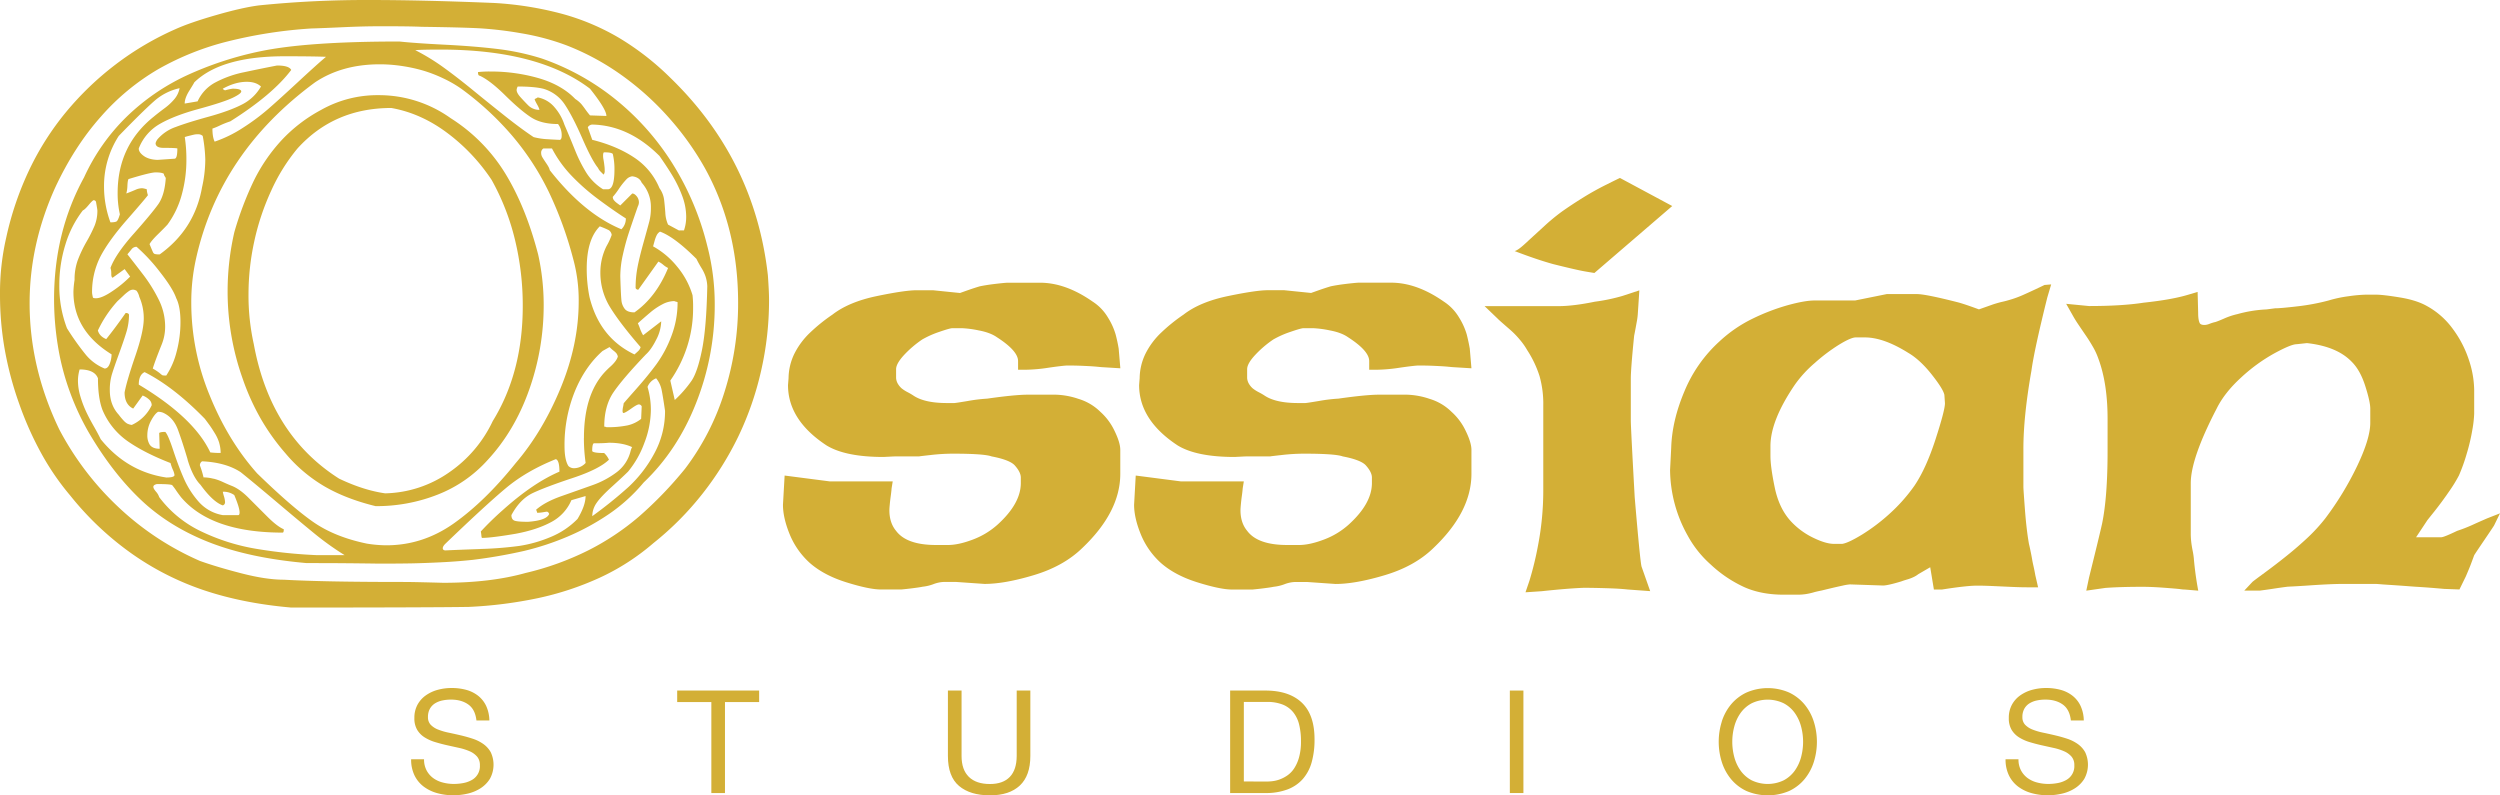
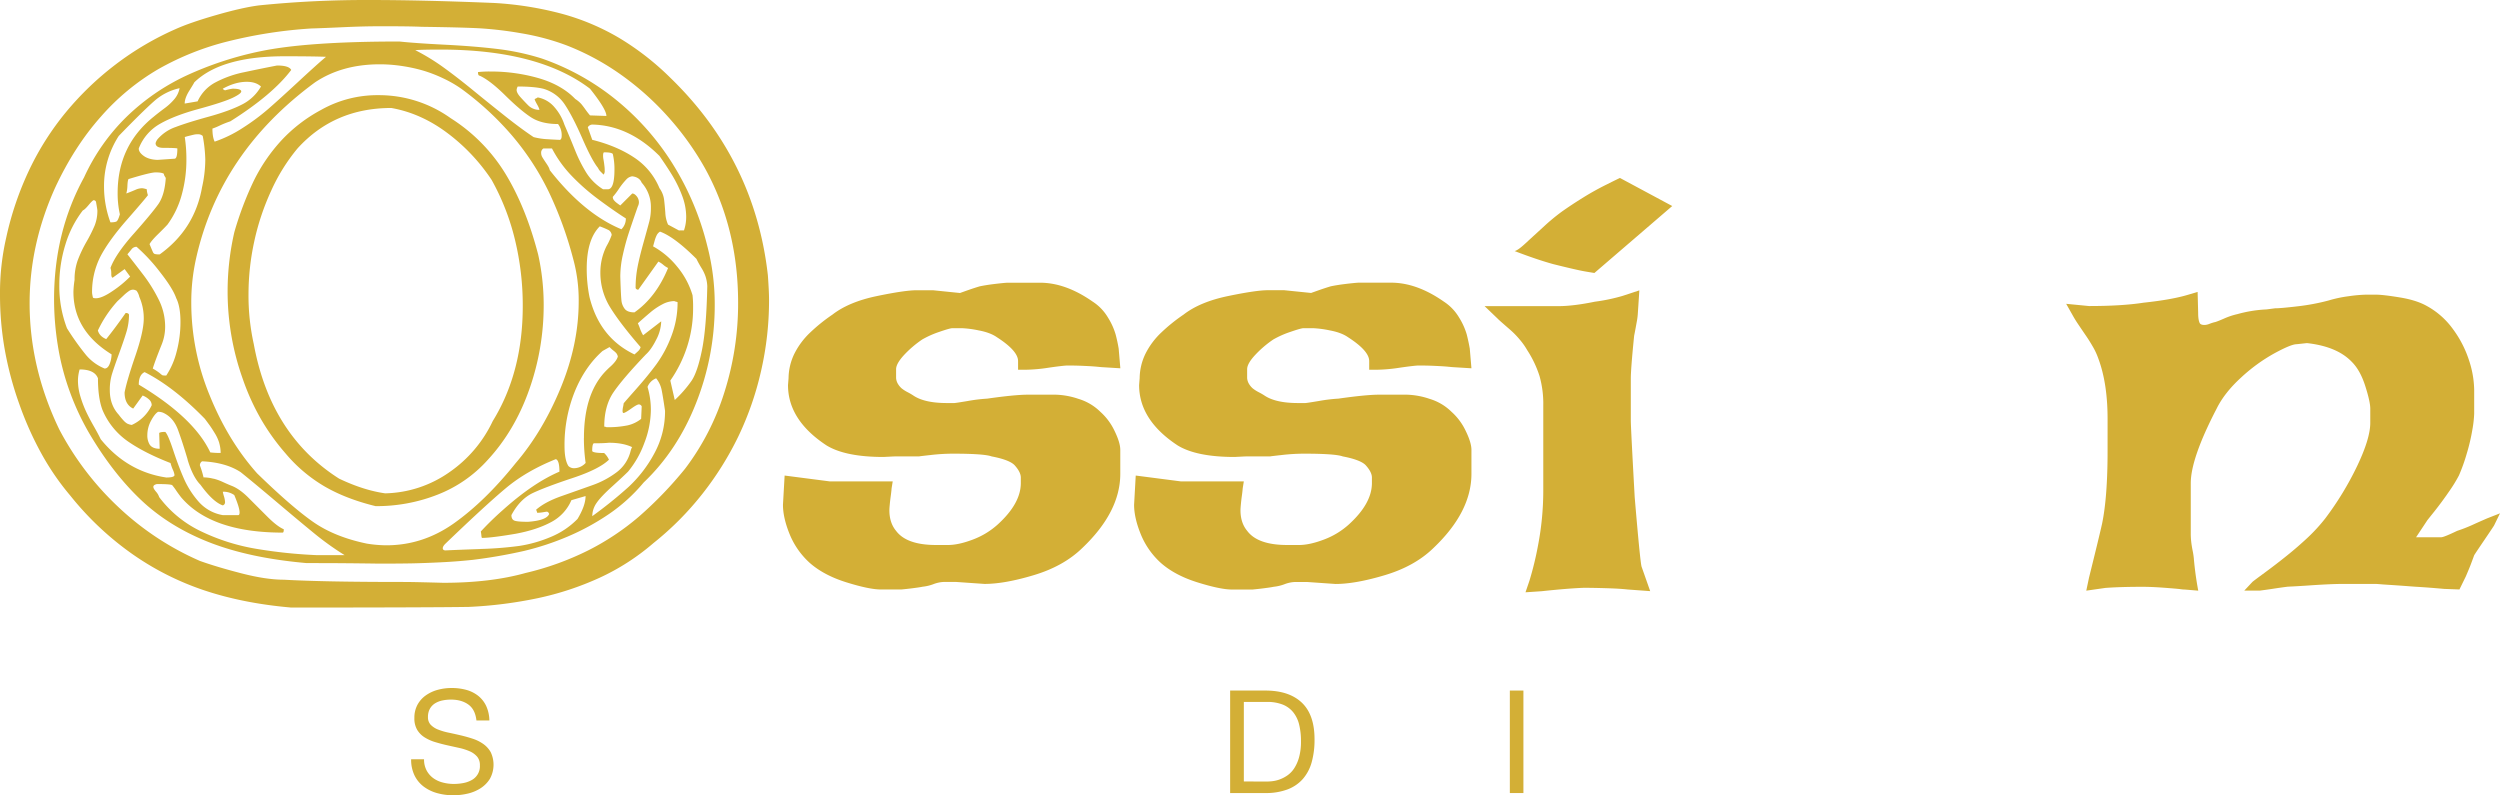
<svg xmlns="http://www.w3.org/2000/svg" id="Layer_1" data-name="Layer 1" width="1817.64" height="578.27" viewBox="0 0 1817.64 578.27">
  <defs>
    <style>
      .cls-1 {
        isolation: isolate;
      }

      .cls-2 {
        fill: #d3af36;
      }
    </style>
  </defs>
  <g id="Ossian" class="cls-1">
    <g class="cls-1">
      <path class="cls-2" d="M170,488.46a203.54,203.54,0,0,1-52.78-26.64,219.7,219.7,0,0,1-44.82-42.27,186.94,186.94,0,0,1-20.75-30.08A239.27,239.27,0,0,1,35.24,352.8,244.3,244.3,0,0,1,24.7,313.23a228.48,228.48,0,0,1-3.44-39.47,180.81,180.81,0,0,1,4.52-41.84,227.93,227.93,0,0,1,16.77-49.28,202.22,202.22,0,0,1,26.87-42.17,218.47,218.47,0,0,1,36-34.5A214.69,214.69,0,0,1,149,80.3q10.53-4.74,29.66-10.24t31.17-7a772.93,772.93,0,0,1,81.91-3.88q36.12,0,88.78,2.15a243.5,243.5,0,0,1,49.77,8A169.12,169.12,0,0,1,471.84,87a197.45,197.45,0,0,1,36.76,28.68q61.49,59.54,70.95,143.64.86,12.07.85,18.12a229.58,229.58,0,0,1-5.8,51.43,224.09,224.09,0,0,1-16.45,47.45A227.55,227.55,0,0,1,532,418.15a219.14,219.14,0,0,1-35.69,35.91,166.27,166.27,0,0,1-39.23,25.23,215.94,215.94,0,0,1-44.82,14.78A311.92,311.92,0,0,1,362,500.43q-14,.21-43.2.32t-47.19.11h-39Q198.19,497.85,170,488.46Zm144-6.17q5,0,13.63.2t15.86.41q34.54,0,60-7.17a208.05,208.05,0,0,0,45.36-16.36,184.42,184.42,0,0,0,37-24.64A281.58,281.58,0,0,0,519.32,400a180.91,180.91,0,0,0,28.59-55.54,213,213,0,0,0,10-65.24q0-53.92-24-97.55a207.46,207.46,0,0,0-26.57-37.17,204.85,204.85,0,0,0-34.44-30.9,182.46,182.46,0,0,0-39.6-21.41,177.69,177.69,0,0,0-32.83-8.79,273.39,273.39,0,0,0-30.1-3.63q-12.82-.7-42.52-1.11-8.7-.41-28.89-.41-13.34,0-28.59.71t-22.73.91a336.19,336.19,0,0,0-60.71,9.39,200.85,200.85,0,0,0-50.6,20.19,168.38,168.38,0,0,0-41.82,34.64q-19.2,21.61-33.14,51.5-18.58,41.19-18.58,84,0,47.06,21.61,91.89a214.21,214.21,0,0,0,43.35,56.75A206.36,206.36,0,0,0,166.62,467q12.57,4.49,30.39,9.07t30.59,4.58Q257.09,482.3,314.07,482.29ZM173.56,453.53q-29.19-11.41-49.7-30.79T86.18,374.28a184.62,184.62,0,0,1-14-29.87,180.93,180.93,0,0,1-8.79-33.52,212.58,212.58,0,0,1-2.82-34.12q0-48.85,21.81-88.63a146.9,146.9,0,0,1,31-44.14,159,159,0,0,1,43.43-29.9,247.88,247.88,0,0,1,53.84-17.68q33.94-7.07,101-7.07,11.31,1.22,33.14,2.33t38.38,3.13a176.63,176.63,0,0,1,31.92,6.87,178.07,178.07,0,0,1,54,30,188.44,188.44,0,0,1,41.32,46.77,204.47,204.47,0,0,1,25.05,59.39,167.76,167.76,0,0,1,5.45,43,192.9,192.9,0,0,1-13.53,71.32Q513.87,386.54,489.22,410a122.93,122.93,0,0,1-25.35,23,173.76,173.76,0,0,1-30,16.33,198.5,198.5,0,0,1-31.52,10.38A374.24,374.24,0,0,1,365,466.21q-11.12,1.19-22.83,1.77t-20.81.78q-9.09.19-24.24.2-13.34-.19-24.55-.29t-28.38-.1Q202.76,464.94,173.56,453.53ZM74.65,271.38a65.14,65.14,0,0,1,.83-8.69,41,41,0,0,1,2.32-14.34,93.24,93.24,0,0,1,6.26-13.24,106.67,106.67,0,0,0,6-11.92,28.79,28.79,0,0,0,2-11q0-.6-1-6.26a1.83,1.83,0,0,0-1.63-1.21c-.54,0-1.76,1.15-3.66,3.43s-3.33,3.64-4.28,4a77.16,77.16,0,0,0-12.72,24.95,98.82,98.82,0,0,0-4.38,29.2,85.36,85.36,0,0,0,5.56,31.51,191.74,191.74,0,0,0,13.89,19.5,34.71,34.71,0,0,0,13.48,9.8c1.62,0,2.86-1.18,3.74-3.54a19.29,19.29,0,0,0,1.32-6.77Q74.65,299.67,74.65,271.38Zm73.48,133.13a13.45,13.45,0,0,0-1.24-3.94,29.72,29.72,0,0,1-1.64-4.74q-18.75-7.27-31-15.76a52.54,52.54,0,0,1-18.54-23q-3.23-8.69-3.22-22.83-2.43-6.46-13.34-6.47a29.4,29.4,0,0,0-1.21,8.08,39.49,39.49,0,0,0,1.61,11,79.43,79.43,0,0,0,3.83,10.51q2.22,4.95,5.84,11.31t5.24,9.8q19.13,23.64,47.74,27.88Q148.13,406.33,148.13,404.51ZM103.25,270.67a81.49,81.49,0,0,0,12.63-10.4l-4-5.46-8.69,6.26c-.27,0-.5-.2-.7-.6a4.4,4.4,0,0,1-.31-1.92,22.67,22.67,0,0,0-.1-2.32,10.44,10.44,0,0,0-.5-2.23q3.61-9.88,16.78-24.74t17.9-21.52q4.72-6.66,5.53-19.19c-1.22-1.89-1.62-2.83-1.21-2.83q-1.22-1.22-6.22-1.21-3.81,0-19.65,4.85-.61.81-.81,4.74a23.59,23.59,0,0,1-.81,5.76c2.82-1.08,5.08-2,6.75-2.73a12,12,0,0,1,4.75-1.11,12.74,12.74,0,0,1,3.42.81c0,.27,0,.74.1,1.41a14.37,14.37,0,0,0,.7,2.83q-2.22,3-15.34,18T94.26,245.72a56.78,56.78,0,0,0-6.06,26.47,27,27,0,0,0,.61,3.23q.19.6,2.22.6Q95.47,276,103.25,270.67Zm28.31,83.13a5.55,5.55,0,0,0-2-4.24,14.78,14.78,0,0,0-4.59-2.83l-6.87,9.5q-6.25-3-6.26-11.72,1.62-8.49,7.78-26.46t6.16-27.28A38.44,38.44,0,0,0,122.55,275a11.58,11.58,0,0,0-2-4.44,6.22,6.22,0,0,0-2.43-.81,5.67,5.67,0,0,0-3.23,1.11A32.53,32.53,0,0,0,111,274.1c-1.48,1.42-2.9,2.73-4.24,3.95a86.11,86.11,0,0,0-14.34,21.41q1.2,4.25,6.06,6.26,6.66-8.28,14.14-19c1.34,0,2.15.41,2.42,1.21a43,43,0,0,1-1.71,12.12q-1.73,5.87-5.56,16.37t-5.25,15.25a39.3,39.3,0,0,0-1.42,11.22q0,10.71,6.47,17.77a46.59,46.59,0,0,0,3.43,4.14,12.32,12.32,0,0,0,2.73,2.33,11.72,11.72,0,0,0,3.33,1A29.45,29.45,0,0,0,131.56,353.8ZM106.79,199.46q0-34.54,26.37-55.56,2.64-2.22,7.51-5.86a41.5,41.5,0,0,0,7.61-7.07,17.45,17.45,0,0,0,3.55-7.68,41,41,0,0,0-18.59,9.5Q125,140.07,107.6,158a67,67,0,0,0-10.71,36.77,75.36,75.36,0,0,0,4.65,26.06c2.42,0,4-.27,4.64-.81s1.42-2.22,2.23-5.05A69.65,69.65,0,0,1,106.79,199.46Zm43,115a84.61,84.61,0,0,0,2.68-21.11q0-11.31-3.09-17.38-2.42-7.06-11.7-18.88a127.66,127.66,0,0,0-17.13-18.49,4.59,4.59,0,0,0-3.74,1.92q-1.52,1.92-2.93,3.53,5.42,6.89,11.63,15a110,110,0,0,1,11,17.68,43.86,43.86,0,0,1,4.82,19.9,34.25,34.25,0,0,1-2.4,12.73q-5.19,12.93-6.58,17.78a38.34,38.34,0,0,1,5.3,3.53,7.89,7.89,0,0,0,1.9,1.42,17.06,17.06,0,0,0,2.6.1A56.07,56.07,0,0,0,149.77,314.51Zm-1.64-139.9q2.06,0,2.05-7.48-1.62-.4-9.94-.4c-3.92,0-5.88-1.14-5.88-3.44a8.34,8.34,0,0,1,1.41-2.82,30.68,30.68,0,0,1,13.15-8.89q8.51-3.24,23.88-7.48t24.38-8.89A32.9,32.9,0,0,0,211,122.08q-3.65-3.43-10.33-3.43-8.3,0-17.42,5c.13.4.68.81,1.63,1.21a38.68,38.68,0,0,1,5.48-1.21q6.3,0,6.3,2c0,1.08-2.09,2.62-6.26,4.64q-6.88,3.24-24.65,8.08T137.5,149.25a35.06,35.06,0,0,0-15.36,17.88q0,2.84,3.71,5.46c2.46,1.75,5.77,2.69,9.9,2.83Zm32.52,206.67a30,30,0,0,0-3.23-7.07c-1.48-2.42-2.66-4.25-3.53-5.46s-2.12-2.89-3.73-5.05q-22.6-23.22-43.78-33.94-4.25,2-4.24,9.09,40.11,24,52,49.3a61.62,61.62,0,0,0,7.52.4A25.75,25.75,0,0,0,180.65,381.28Zm-23,12q-3.74-12.63-7-21.51t-10.51-12.33a8.81,8.81,0,0,0-4-.81c-1.6,1-3.29,3.1-5.09,6.47a22.11,22.11,0,0,0-2.69,10.5,12.69,12.69,0,0,0,1.59,6.67c1.33,2.16,3.79,3.23,7.39,3.23L137,374c.53-.54,2-.81,4.39-.81q2,1.82,5.87,13.55t7.8,20.63A64.87,64.87,0,0,0,165.75,424a30.06,30.06,0,0,0,17.53,9.7h11.17c.68,0,1-.67,1-2q0-3.43-3.86-12.58a13.54,13.54,0,0,0-8.33-2.43,23.82,23.82,0,0,0,.81,3.25,17.12,17.12,0,0,1,.81,4.25,2.36,2.36,0,0,1-1.62,2.43q-7.11-2.43-16.25-15Q161.38,405.93,157.63,393.3Zm10.62-198.49a93.63,93.63,0,0,0,2.23-19.39A105.09,105.09,0,0,0,168.65,158a4.88,4.88,0,0,0-3.61-1.21,12.78,12.78,0,0,0-2.41.2c-.67.14-1.41.31-2.21.51l-2.41.6c-.81.2-1.61.44-2.41.71A106,106,0,0,1,156.78,175a95.1,95.1,0,0,1-3.45,26A65.65,65.65,0,0,1,143,222.49q-2.21,2.41-6.91,7t-6.1,7.17c1.33,3.23,2.16,5.19,2.49,5.86a2.44,2.44,0,0,0,1.3,1.31,12.93,12.93,0,0,0,3.59.3Q163,225.73,168.25,194.81Zm8.2,212.43a38.07,38.07,0,0,1,6.79,2.44q3.24,1.51,6.28,2.73,5.86,2.23,12.35,8.72l13.68,13.69q7.19,7.19,12,9.22c0,1.62-.27,2.44-.81,2.44q-52.12,0-73.95-25.81-2.46-3.23-3.59-4.95c-.75-1.14-1.68-2.38-2.77-3.73q-1.22-.81-11.13-.81c-1.73.4-2.59,1.08-2.59,2s.64,2,1.92,3.53a10.9,10.9,0,0,1,2.32,3.94,81.93,81.93,0,0,0,30.53,24.94,149,149,0,0,0,39.82,12.63,354,354,0,0,0,44.28,4.64h20.21A206.68,206.68,0,0,1,251,448q-10.09-8.19-28-23.33t-26.77-22.22q-10.77-7.07-28-7.88a3.34,3.34,0,0,0-1.63,3,65.82,65.82,0,0,1,2.64,8.69A29.1,29.1,0,0,1,176.45,407.24ZM198,152a157.86,157.86,0,0,0,18.21-13.54q7.89-6.85,21.85-19.79t20.23-18.19q-9.52-.39-30-.4-46.35,0-65.79,19c-.13.4-1.33,2.39-3.58,6s-3.38,6.7-3.38,9.39l9.4-1.61a29.16,29.16,0,0,1,12.86-13.74,77.36,77.36,0,0,1,21.08-7.47q12.26-2.62,23.81-4.85,8.69,0,10.3,3.23-13.55,18-44.29,37.37a65.69,65.69,0,0,0-7.41,2.93,49,49,0,0,1-5.58,2.33c0,4.17.54,7.34,1.62,9.49A91.14,91.14,0,0,0,198,152ZM302.15,455.63q26.67,0,49.29-16.08T396.09,396q19.59-22.83,32.73-54.58T442,278.54a113.29,113.29,0,0,0-4-31.13,272.46,272.46,0,0,0-17.78-48.82A192.53,192.53,0,0,0,393.77,158a216.1,216.1,0,0,0-37.08-34.26,86.14,86.14,0,0,0-13.14-7.58,101.25,101.25,0,0,0-14.26-5.55A115.4,115.4,0,0,0,314,107.23a109.12,109.12,0,0,0-16.58-1.31q-27.51,0-47.12,13.13Q180.95,170,163.76,247.34a146,146,0,0,0-3.43,32.32,176.8,176.8,0,0,0,13.39,67q13.38,33,34.49,56.67,25,24.33,40.7,35.29T288,454.41A90.9,90.9,0,0,0,302.15,455.63ZM257.2,412.81a109.06,109.06,0,0,1-28.28-23.92A160.15,160.15,0,0,1,211.06,364a169.88,169.88,0,0,1-13.31-29.35,189.39,189.39,0,0,1-11-64.65,191.69,191.69,0,0,1,4.88-42,239.3,239.3,0,0,1,14.2-37.5,124.35,124.35,0,0,1,19.74-28.93,110.36,110.36,0,0,1,29.28-22.56,83.26,83.26,0,0,1,41.7-10.65,89.58,89.58,0,0,1,52.34,16.71,124.77,124.77,0,0,1,39.92,40.53q14.87,24.44,23.74,58.7a169,169,0,0,1,4,36.76A183.49,183.49,0,0,1,406,342.52q-10.53,29.87-30.27,51.18a95.47,95.47,0,0,1-36.05,25,121.13,121.13,0,0,1-45.35,8.46Q272.83,421.9,257.2,412.81ZM348,402.49a93.45,93.45,0,0,0,31.51-37.17q21.83-35.35,21.82-83.64a202.6,202.6,0,0,0-5.75-48.59A172.13,172.13,0,0,0,378.72,190a137.44,137.44,0,0,0-32.23-34.14q-19.1-14.34-40.71-18.18-41.61,0-68.28,29.49a134.5,134.5,0,0,0-19.09,30.71,177.63,177.63,0,0,0-12.33,37A180.73,180.73,0,0,0,201.94,273a162.8,162.8,0,0,0,3.84,36.37q12.12,66.06,62,97.78,17.77,8.49,33.54,10.71A84.35,84.35,0,0,0,348,402.49ZM407.1,144.3q-7.58-5-18.59-15.85T370,114.2c-.81,0-1.21-.87-1.21-2.62a71.37,71.37,0,0,1,9.09-.41A125.29,125.29,0,0,1,412.86,116q16.75,4.85,26.66,15.15a20.62,20.62,0,0,1,4.45,3.74c.94,1.15,1.88,2.39,2.83,3.74s2.08,2.83,3.43,4.44l11.92.41q0-4.86-11.92-19.8Q412.85,95.21,341.34,95.21q-12.33,0-18.18.41a155.38,155.38,0,0,1,20.5,12.52q9.81,7.08,21.42,16.57t23.33,18.79q11.71,9.28,20.81,15.35a49.79,49.79,0,0,0,9.6,1.51c3.3.21,6.49.38,9.59.51.81-.4,1.22-1.34,1.22-2.83a13.41,13.41,0,0,0-2.63-8.69Q414.67,149.35,407.1,144.3Zm-36.47,314a263.73,263.73,0,0,0,28.19-2.22,95.31,95.31,0,0,0,22.52-6.37,58.4,58.4,0,0,0,19.8-13.23q5.87-9.75,5.86-16.65l-10.3,3a32.22,32.22,0,0,1-14.85,16q-10.41,5.59-25.76,8.43-17.77,3-24.45,3a5.4,5.4,0,0,1-.4-1.93c-.14-1.15-.27-2.06-.4-2.75A223.15,223.15,0,0,1,387,429.86q22-19.67,41-27.77,0-8.28-2.63-9.09-21.21,8.5-36.06,20.87t-44.14,40.54c-1.35,1.31-2,2.44-2,3.36s.67,1.58,2,1.58Q353.46,458.94,370.63,458.34Zm49.9-25.48c-.4-1.08-1-1.63-1.81-1.63-.14,0-1,.14-2.63.41a26.14,26.14,0,0,1-4.24.4,13.57,13.57,0,0,0-.81-2.23q6.46-5.67,18.49-9.91T451.75,412a65.29,65.29,0,0,0,17.88-9.5,27.32,27.32,0,0,0,10.1-15.37c.53-1.89.94-2.83,1.21-2.83q-6.66-3.22-17-3.23-3.84.41-10.91.4-1.21.4-1.21,5.66c.54.94,3.43,1.41,8.69,1.41A15.56,15.56,0,0,1,464,393.4q-7.08,6.89-26.26,13.26t-28.79,10.82q-9.6,4.45-15.86,16.19,0,3.25,2.32,4.07t9.8.81Q418.71,437.54,420.53,432.86Zm18.79-264.52a104.11,104.11,0,0,0,8.18,16.37,38.28,38.28,0,0,0,12.23,12.12h3.43q4.84,0,4.85-14.34a48.52,48.52,0,0,0-1.21-11.32c-.54-.8-2.63-1.21-6.26-1.21-.54,0-.81.88-.81,2.63A14.47,14.47,0,0,0,460,175c.2,1.08.37,2.16.51,3.23s.23,1.92.3,2.53.1,1.45.1,2.52a3.92,3.92,0,0,1-.81,2.83c-.54-.53-1.25-1.24-2.12-2.12a8.69,8.69,0,0,1-1.92-2.73q-4.44-5.45-11.31-21.21t-12.63-24.54a28,28,0,0,0-15.86-11.82q-6.66-1.62-18.58-1.62a6.22,6.22,0,0,0-.81,2.43q0,2.22,2.83,5.35t5.45,5.76a11.28,11.28,0,0,0,8.28,3.43c0-.67-.57-2-1.71-4s-1.72-3.3-1.72-3.84l1.21-.6a4.31,4.31,0,0,0,1-.61,21,21,0,0,1,12.22,7.17,36.64,36.64,0,0,1,7.18,12.63Q435.68,159.26,439.32,168.34Zm37,49.7q-8.88-5.65-20.1-14a153,153,0,0,1-19.7-17.37,86,86,0,0,1-13.93-19.5h-6.27a3.53,3.53,0,0,0-1.61,3.24,6,6,0,0,0,.8,3q.81,1.41,3,4.64c1.48,2.16,2.29,3.77,2.43,4.85q24.85,31.73,52.12,43A10.73,10.73,0,0,0,476.29,218Zm-30.5,159.6q0-31.11,14.75-47.47a66,66,0,0,1,4.84-4.75q4.25-3.94,5.05-7a5.81,5.81,0,0,0-1.11-2.42,13.73,13.73,0,0,0-2-1.82,31.17,31.17,0,0,1-2.93-2.63l-5.05,2.83q-12.93,11.52-20.3,29.7a103.73,103.73,0,0,0-7.37,39.39q0,10.11,2.82,14.55a5.75,5.75,0,0,0,4.25,1.61,11.57,11.57,0,0,0,8.28-3.83A128.56,128.56,0,0,1,445.79,377.64Zm39.39-63.13a6,6,0,0,0,1.82-2.93q-14.75-17-22-28.69a47.68,47.68,0,0,1-7.27-25.65,42.75,42.75,0,0,1,4.44-19A48.48,48.48,0,0,0,466,230a5,5,0,0,0-2-3.43,63.62,63.62,0,0,0-6.67-2.83q-9.49,9.5-9.49,30.71a104.5,104.5,0,0,0,2,20.6q7.28,29.7,32.73,41.82C483.36,316.16,484.24,315.39,485.18,314.51Zm33.34-87.78a30.13,30.13,0,0,0,1.61-9.9,43.42,43.42,0,0,0-3-15.45A88.57,88.57,0,0,0,510.23,187q-3.84-6.36-9.49-14.44-22.23-22.23-48.89-22.83a4,4,0,0,0-3.23,2l3.23,9.09q17.77,4.44,30.4,12.83A49.1,49.1,0,0,1,500.74,196a18.23,18.23,0,0,1,3.33,8.18c.34,2.77.64,6,.91,9.6a23.56,23.56,0,0,0,2,8.69l7.88,4.24ZM478.31,413.15A93.13,93.13,0,0,0,496.9,389a63.75,63.75,0,0,0,7.88-31.15q-1.62-11.1-2.53-15.45a19.51,19.51,0,0,0-3.94-8.18,11,11,0,0,0-6.26,6.26A58.57,58.57,0,0,1,494.48,357a68.34,68.34,0,0,1-4.75,24.24,70.08,70.08,0,0,1-11.82,20.81q-3.44,3.44-11.72,10.93t-11.31,12.05a16.8,16.8,0,0,0-3,9.41A313.82,313.82,0,0,0,478.31,413.15Zm-.8-44.7a24,24,0,0,0,9.9-4.75l.4-9.09a2.34,2.34,0,0,0-2-1.41c-1,0-2.76,1-5.46,2.93s-4.58,3.06-5.65,3.33q-.81,0-.81-1.62a16.93,16.93,0,0,1,.4-3,20.38,20.38,0,0,0,.41-2.42q.4-.6,9-10.3t14.85-18.19a86,86,0,0,0,10.8-20.3,68.16,68.16,0,0,0,4.55-24.75,7.36,7.36,0,0,0-1.21-.4,6,6,0,0,1-1.21-.4,18.91,18.91,0,0,0-8.59,2.32,48.16,48.16,0,0,0-9.09,6.16q-4.54,3.84-8.79,7.68a30,30,0,0,1,1.52,3.73,27.72,27.72,0,0,0,2.32,4.95L502,292.79a30.13,30.13,0,0,1-3.64,13.34q-3.63,7.26-7.47,10.7-16.77,17.58-23.54,27.48t-6.76,25.05a3.19,3.19,0,0,1,.8.1,4.43,4.43,0,0,1,.81.3A70.72,70.72,0,0,0,477.51,368.45ZM507,254a15.88,15.88,0,0,1-3.53-2.32,16.51,16.51,0,0,0-3.54-2.32l-14.55,20.4a1.86,1.86,0,0,1-2-1.21,80.29,80.29,0,0,1,1.32-14.75q1.31-7.06,4.44-18.28t4.24-15.46a39.29,39.29,0,0,0,1.12-9.9A26.39,26.39,0,0,0,487.81,192q-1.62-4-6.87-4.65a7.14,7.14,0,0,0-4.34,2.33,51.83,51.83,0,0,0-5.36,6.77,51.66,51.66,0,0,1-4.44,5.85,3.75,3.75,0,0,0,.81,2.43,11.49,11.49,0,0,0,2.12,2c.87.67,1.72,1.28,2.52,1.82l8.69-8.69c1.08,0,2.15.68,3.23,2a7,7,0,0,1,1.62,4.45,6.82,6.82,0,0,1-.81,3q-5.06,14.53-7.07,20.8t-3.84,14.45a72.28,72.28,0,0,0-1.82,15.66q.4,13.34.81,17.17a11.9,11.9,0,0,0,2.43,6.36q2,2.54,7.07,2.53Q498.31,275.22,507,254Zm27.17,6a29.88,29.88,0,0,0-2.82-5.86,76.1,76.1,0,0,1-3.74-6.76q-16-16-26.47-19.8a6.4,6.4,0,0,0-2.42,2.62,22.34,22.34,0,0,0-1.42,3.74c-.4,1.42-.8,2.86-1.21,4.35a59.41,59.41,0,0,1,17.58,14.84,58.19,58.19,0,0,1,11.11,20.71,74.93,74.93,0,0,1,.4,9.09,90.52,90.52,0,0,1-4.44,28.59,92.82,92.82,0,0,1-12.12,24.34L511.85,350A86.5,86.5,0,0,0,524.07,336q4.35-6.46,7.58-22.43t3.84-46.26A26,26,0,0,0,534.17,260Z" transform="translate(-21.26 -59.17)" />
      <path class="cls-2" d="M834.6,312.64l1.21,14.3-13.13-.81c-.27,0-1.42-.1-3.44-.3s-4.38-.37-7.07-.5-5-.24-7-.3-4.68-.11-8.18-.11q-3.84.21-13.54,1.62A118.73,118.73,0,0,1,766.72,328h-5.26V321.7q0-7.44-15.35-17.32-4.85-3.42-13.33-5a75.34,75.34,0,0,0-12.33-1.61h-6.66q-1.83,0-9.4,2.62A68.26,68.26,0,0,0,691.76,306a77.14,77.14,0,0,0-13.33,11.41q-5.65,6.17-5.66,10.2v6.46a9.5,9.5,0,0,0,1.42,4.34,13.88,13.88,0,0,0,2.62,3.13,25.83,25.83,0,0,0,4.45,2.83A44.05,44.05,0,0,1,685.7,347q8.09,5.2,24,5.21H715q1,0,9.9-1.49A117.08,117.08,0,0,1,739,349q20.19-2.88,29.7-2.88h20a56,56,0,0,1,16.66,3.05,38.16,38.16,0,0,1,15.86,9.35,43.58,43.58,0,0,1,10.41,14q4.14,8.5,4.14,13.75v17.39q0,27.72-27.68,54-13.53,13.14-35,19.61T737,483.71l-20.41-1.42h-9.49a23.81,23.81,0,0,0-7.27,1.62,31,31,0,0,1-7.68,1.82c-1.35.27-2.76.5-4.24.7s-2.77.38-3.84.51-2.23.27-3.44.4-2.56.27-4,.41h-15q-8.28,0-24.85-5.15t-26.87-14.25a57.09,57.09,0,0,1-14.54-20.81q-4.85-11.91-4.85-21.41l1.21-21.21,32.73,4.24h45.86l-.81,5c-.13,1.75-.34,3.57-.6,5.45s-.51,3.88-.71,6-.31,3.61-.31,4.55q0,9.09,4.85,14.95,7.68,10.31,29.09,10.3h8.69q7.68,0,18.19-4a56.47,56.47,0,0,0,18.18-11.12q16.56-15.17,16.56-29.92v-4q0-4-4.64-9.09-3.84-3.84-16.57-6.27-5.46-2-28.48-2a145.36,145.36,0,0,0-16,1q-9.09,1-8.08,1H673.18c-.81,0-2,0-3.64.1s-3.57.17-5.86.3q-27.67,0-41.41-8.35-28.1-18.42-28.08-43.94l.4-5.07a41.39,41.39,0,0,1,4.34-17.93,55.25,55.25,0,0,1,11.42-15.22,125.46,125.46,0,0,1,16.16-13q11.93-9.25,32.32-13.48t28.89-4.22h11.92l19.6,2q2.22-.81,6.26-2.23t8.08-2.62q4.86-1,10.91-1.72t9.09-.91h23.84q18.58,0,38.19,13.69a35,35,0,0,1,11.11,11.48,49.32,49.32,0,0,1,5.65,12.39Q833.78,307.61,834.6,312.64Z" transform="translate(-21.26 -59.17)" />
      <path class="cls-2" d="M1089.87,312.64l1.21,14.3-13.13-.81c-.27,0-1.42-.1-3.44-.3s-4.38-.37-7.07-.5-5-.24-7-.3-4.68-.11-8.18-.11q-3.84.21-13.53,1.62A119,119,0,0,1,1022,328h-5.25V321.7q0-7.44-15.35-17.32-4.85-3.42-13.33-5a75.34,75.34,0,0,0-12.33-1.61h-6.67q-1.81,0-9.39,2.62A68.26,68.26,0,0,0,947,306,77.14,77.14,0,0,0,933.7,317.4Q928,323.57,928,327.6v6.46a9.5,9.5,0,0,0,1.42,4.34,13.88,13.88,0,0,0,2.62,3.13,26.24,26.24,0,0,0,4.45,2.83A44.05,44.05,0,0,1,941,347q8.09,5.2,24,5.21h5.25q1,0,9.9-1.49A117.08,117.08,0,0,1,994.31,349q20.21-2.88,29.7-2.88h20a56,56,0,0,1,16.66,3.05,38.16,38.16,0,0,1,15.86,9.35,43.58,43.58,0,0,1,10.41,14q4.14,8.5,4.14,13.75v17.39q0,27.72-27.68,54-13.53,13.14-35.05,19.61t-36.06,6.48l-20.41-1.42h-9.49a23.92,23.92,0,0,0-7.28,1.62,30.71,30.71,0,0,1-7.67,1.82c-1.35.27-2.76.5-4.24.7s-2.77.38-3.84.51-2.22.27-3.44.4-2.56.27-4,.41h-15q-8.28,0-24.85-5.15t-26.86-14.25a57,57,0,0,1-14.55-20.81q-4.84-11.91-4.85-21.41L847,404.92l32.73,4.24h45.86l-.81,5c-.13,1.75-.34,3.57-.61,5.45s-.5,3.88-.7,6-.31,3.61-.31,4.55q0,9.09,4.85,14.95,7.68,10.31,29.1,10.3h8.68q7.68,0,18.18-4a56.41,56.41,0,0,0,18.19-11.12q16.56-15.17,16.56-29.92v-4q0-4-4.64-9.09-3.84-3.84-16.57-6.27-5.44-2-28.49-2a145.2,145.2,0,0,0-16,1q-9.09,1-8.08,1H928.45c-.81,0-2,0-3.64.1s-3.57.17-5.86.3q-27.68,0-41.41-8.35-28.08-18.42-28.08-43.94l.4-5.07a41.39,41.39,0,0,1,4.34-17.93,55.25,55.25,0,0,1,11.42-15.22,125.46,125.46,0,0,1,16.16-13q11.91-9.25,32.32-13.48T943,270.17h11.92l19.6,2q2.22-.81,6.26-2.23t8.08-2.62q4.86-1,10.91-1.72t9.1-.91h23.83q18.58,0,38.19,13.69A35,35,0,0,1,1082,289.88a49.32,49.32,0,0,1,5.65,12.39Q1089,307.61,1089.87,312.64Z" transform="translate(-21.26 -59.17)" />
      <path class="cls-2" d="M1212,287.94a50.91,50.91,0,0,1-.81,5.66c-.54,3.1-1.14,6.33-1.82,9.7q-2.41,23.83-2.42,31.31v30.31q0,4.84,2.83,55.75,4,47.28,5,50.51l6.26,17.78-16.56-1.21q-5.46-.62-15.06-.91t-16.46-.31q-5.65.21-13.23.81T1142.3,489l-11.92.81,2.83-8.29a231.76,231.76,0,0,0,6.26-25.65,211.77,211.77,0,0,0,3.84-40v-62a73.76,73.76,0,0,0-2.73-21.31,78.17,78.17,0,0,0-9-18.89,48.83,48.83,0,0,0-5.45-7.68,62.71,62.71,0,0,0-6-6.26l-6-5.25q-3.43-3-4-3.64l-9.5-9.09h53.74q10.71,0,26.47-3.23a133.33,133.33,0,0,0,20.2-4.24l12.12-4Zm-31.52-30.3c-2.56-.4-5-.81-7.27-1.21s-5.73-1.15-10.3-2.22-8.69-2.09-12.32-3q-11.73-3.22-28.09-9.49,2.43-.6,7.58-5.35t13.23-12.13A146.33,146.33,0,0,1,1156.85,213q7.07-5,15.45-10.2t17.07-9.49q8.69-4.35,9.7-4.75l38,20.4Z" transform="translate(-21.26 -59.17)" />
-       <path class="cls-2" d="M1424.64,471.58l-8.69,5.06a17,17,0,0,1-3.23,2,28.85,28.85,0,0,1-4.75,1.81c-1.81.54-3.26,1-4.34,1.42q-9.9,3-13.33,3l-24-.81a34.89,34.89,0,0,0-5.46.91c-2.83.6-5.66,1.25-8.48,1.92s-5,1.21-6.67,1.61q-4.05.81-6.06,1.42a44.9,44.9,0,0,1-4.95,1.11,38.3,38.3,0,0,1-6.36.51H1318q-16.15,0-28.48-5.46A91.44,91.44,0,0,1,1265,469.57a78,78,0,0,1-16.77-21.12,99,99,0,0,1-12.73-47.57l.82-16.17q.6-19.79,9.69-41.21a101.16,101.16,0,0,1,25.46-36.16,98.27,98.27,0,0,1,24-16.47,152.09,152.09,0,0,1,25.55-9.8q12.44-3.42,19.5-3.43h29.49l23-4.65h22q6.25,0,29.29,5.86,4.85,1.22,15.76,5.26l10.3-3.64q4.44-1.41,6.87-1.92t6.36-1.72a75.5,75.5,0,0,0,8.08-3q4.14-1.82,9.5-4.34c3.57-1.68,5.76-2.73,6.57-3.13l4.84-.41-2.82,9.5q-9.51,38.18-11.52,53.13-5.87,33.33-5.86,57V413.2q0,1.62,1.11,16.36t2.93,25.06c.54,2.15,1,4.47,1.52,7s.77,4.15.91,4.95.43,2.26.91,4.35.91,4.28,1.31,6.56l2,8.69h-7.88q-4.85,0-11.52-.3l-13.43-.61c-4.51-.2-8.32-.3-11.41-.3q-7.68,0-25.66,2.83h-5.86Zm-101.42-33.53a53.93,53.93,0,0,0,16.17,12q9.28,4.55,15.35,4.55h5.86q4.44-.62,14.65-6.87a136.44,136.44,0,0,0,20.2-15.36,121.85,121.85,0,0,0,17.68-20q8.47-12.52,15.35-33.74t6.87-26.26l-.41-6.06q-.81-4.24-9.29-14.95t-17.17-15.76q-17.77-11.1-31.32-11.11h-6.66q-3.43,0-11.92,5.15a127.89,127.89,0,0,0-17.88,13.44,86.06,86.06,0,0,0-14.45,15.75q-17.77,26.07-17.77,44.65v7.07q0,8.08,3.13,23.14T1323.22,438.05Z" transform="translate(-21.26 -59.17)" />
      <path class="cls-2" d="M1777.89,449.77h18.39q1.82,0,11.51-4.65a110,110,0,0,0,10.91-4.24q4.85-2.22,10.91-4.85l9.29-3.64-4.24,8.69q0,.19-7.07,10.61t-7.47,11.21q-1.62,4.44-2.63,7.07t-3.43,8.28l-4.65,9.5-11.11-.41q-10.92-1-21.22-1.61l-8.18-.61q-5.55-.4-10.4-.71c-3.23-.2-5.56-.37-7-.5s-2.66-.2-3.74-.2h-22q-5.46,0-11.92.3t-13.74.81q-7.27.51-15.55.91-4.86.6-10.71,1.51c-3.91.61-7,1-9.29,1.31H1653l5.86-6.26q.6-.6,9-6.77t16.16-12.42q7.79-6.25,15-13a123.82,123.82,0,0,0,12.83-14,223.62,223.62,0,0,0,23.33-38.39q9.4-19.78,9.4-31.11v-10.3q0-5.06-3.64-16.47t-9.69-17.47q-10.73-11.31-32.73-13.74l-7.48.81q-4,0-16.26,6.67a123.9,123.9,0,0,0-24.24,17.67q-12,11-17.68,22.53-18.79,36.16-18.79,54.14v36.77a54.69,54.69,0,0,0,.3,5.56c.21,1.95.54,4.1,1,6.46a56.34,56.34,0,0,1,.91,5.76,235.22,235.22,0,0,0,3.23,23.63l-9.49-.8a24.91,24.91,0,0,1-3.54-.31q-2.12-.3-11.51-1c-6.26-.47-11.49-.7-15.66-.7q-16.36,0-27.27.8l-13.94,2,2-9.49q7.28-29.3,9.49-39.19,4.05-19.61,4-53.54V363.7q0-26.06-6.87-44.24a48.84,48.84,0,0,0-3.93-8.38q-2.53-4.35-4.75-7.58t-5.35-7.88a89.52,89.52,0,0,1-4.75-7.68l-4.45-7.88,16.57,1.62q24,0,39.6-2.42,20.8-2.22,32.72-5.86l6.67-2,.4,15.35q0,5.26,1.22,7.48c.53.8,1.68,1.21,3.43,1.21a10.41,10.41,0,0,0,3.54-.81,33,33,0,0,1,3.74-1.21q.79,0,6.66-2.53a52.09,52.09,0,0,1,9.9-3.33,95.07,95.07,0,0,1,21.21-3.43l6.26-.81q4.05,0,16.17-1.42a156.34,156.34,0,0,0,22.63-4.24,90,90,0,0,1,14.74-3.13,102.18,102.18,0,0,1,12.12-1.11H1749q4.86,0,17.07,2t19.7,6.26a57.34,57.34,0,0,1,19,16.87,78.86,78.86,0,0,1,11.62,22.63,71.51,71.51,0,0,1,3.74,21.31v17.37a82.13,82.13,0,0,1-1.32,11.72,139.7,139.7,0,0,1-4.14,17.58,127.71,127.71,0,0,1-5.66,15.76,107.54,107.54,0,0,1-7.37,11.92q-5.14,7.47-10.2,13.83t-5.25,6.57Z" transform="translate(-21.26 -59.17)" />
    </g>
  </g>
  <g>
    <path class="cls-2" d="M361.8,571.42q-5-3.6-12.68-3.6a30.15,30.15,0,0,0-6.16.62,16.4,16.4,0,0,0-5.37,2.09,11,11,0,0,0-3.76,3.91,12.11,12.11,0,0,0-1.41,6.11,7.77,7.77,0,0,0,2,5.58,15,15,0,0,0,5.43,3.5,45,45,0,0,0,7.67,2.24c2.86.6,5.76,1.24,8.72,1.94s5.86,1.51,8.71,2.45a28.64,28.64,0,0,1,7.67,3.81,18.22,18.22,0,0,1,5.43,6,21.21,21.21,0,0,1-.62,19.36,22,22,0,0,1-6.84,6.89,29.85,29.85,0,0,1-9.34,3.86,45.34,45.34,0,0,1-10.28,1.2,43.83,43.83,0,0,1-11.85-1.56,29.46,29.46,0,0,1-9.81-4.75,22.46,22.46,0,0,1-6.68-8.14,26.17,26.17,0,0,1-2.45-11.75h9.39a16.78,16.78,0,0,0,1.83,8.09,16.48,16.48,0,0,0,4.8,5.59,20.08,20.08,0,0,0,6.94,3.23,31.66,31.66,0,0,0,8.14,1.05,36.74,36.74,0,0,0,6.73-.63,19.92,19.92,0,0,0,6.11-2.14,11.45,11.45,0,0,0,6.05-10.8,9.39,9.39,0,0,0-2-6.26,15,15,0,0,0-5.43-3.92,39.94,39.94,0,0,0-7.67-2.45l-8.72-1.93q-4.44-1-8.71-2.3a31.25,31.25,0,0,1-7.67-3.44,16.5,16.5,0,0,1-5.43-5.53,16.27,16.27,0,0,1-2-8.51,19.76,19.76,0,0,1,2.3-9.76,20,20,0,0,1,6.11-6.78,27.24,27.24,0,0,1,8.66-4,38.2,38.2,0,0,1,10-1.3,40,40,0,0,1,10.64,1.35,24.34,24.34,0,0,1,8.61,4.28,20.69,20.69,0,0,1,5.85,7.36,26.41,26.41,0,0,1,2.35,10.6h-9.4Q366.75,575,361.8,571.42Z" transform="translate(-21.26 -59.17)" />
-     <path class="cls-2" d="M513.61,569.59v-8.35H573.2v8.35H548.36v66.17h-9.91V569.59Z" transform="translate(-21.26 -59.17)" />
-     <path class="cls-2" d="M762.74,630.28q-7.62,7.15-21.71,7.15-14.4,0-22.49-6.83t-8.09-21.77V561.24h9.92v47.59q0,10,5.32,15.19T741,629.19q9.5,0,14.46-5.17t5-15.19V561.24h9.92v47.59Q770.36,623.14,762.74,630.28Z" transform="translate(-21.26 -59.17)" />
    <path class="cls-2" d="M941.21,561.24q17.22,0,26.51,8.77T977,596.73a60.33,60.33,0,0,1-2.08,16.64,31.18,31.18,0,0,1-6.48,12.22,28.06,28.06,0,0,1-11.16,7.56,44.76,44.76,0,0,1-16.08,2.61H915.64V561.24Zm.84,66.17a39.79,39.79,0,0,0,4.17-.26,23.32,23.32,0,0,0,5.33-1.25,24.46,24.46,0,0,0,5.58-2.87,18.83,18.83,0,0,0,5-5.12,28.57,28.57,0,0,0,3.6-8.08,42.57,42.57,0,0,0,1.41-11.75,49.91,49.91,0,0,0-1.31-12,22.82,22.82,0,0,0-4.28-9,18.81,18.81,0,0,0-7.67-5.64,30.47,30.47,0,0,0-11.58-1.93h-16.7v57.82Z" transform="translate(-21.26 -59.17)" />
    <path class="cls-2" d="M1128.87,561.24v74.52H1119V561.24Z" transform="translate(-21.26 -59.17)" />
-     <path class="cls-2" d="M1273.06,583.84a37.07,37.07,0,0,1,6.73-12.48A33,33,0,0,1,1291,562.7a39,39,0,0,1,31.1,0,33,33,0,0,1,11.17,8.66,37.07,37.07,0,0,1,6.73,12.48,48.92,48.92,0,0,1,0,29.33,37.12,37.12,0,0,1-6.73,12.47,32.27,32.27,0,0,1-11.17,8.61,39.61,39.61,0,0,1-31.1,0,32.27,32.27,0,0,1-11.17-8.61,37.12,37.12,0,0,1-6.73-12.47,49.12,49.12,0,0,1,0-29.33Zm9.13,25.78a30.45,30.45,0,0,0,4.59,9.86,23.48,23.48,0,0,0,8,7,26.93,26.93,0,0,0,23.38,0,23.48,23.48,0,0,0,8-7,30.45,30.45,0,0,0,4.59-9.86,43,43,0,0,0,0-22.23,30.5,30.5,0,0,0-4.59-9.87,23.48,23.48,0,0,0-8-7,27,27,0,0,0-23.38,0,23.48,23.48,0,0,0-8,7,30.5,30.5,0,0,0-4.59,9.87,43,43,0,0,0,0,22.23Z" transform="translate(-21.26 -59.17)" />
-     <path class="cls-2" d="M1521.05,571.42q-5-3.6-12.69-3.6a30.05,30.05,0,0,0-6.15.62,16.55,16.55,0,0,0-5.38,2.09,11,11,0,0,0-3.76,3.91,12.11,12.11,0,0,0-1.41,6.11,7.73,7.73,0,0,0,2,5.58,15,15,0,0,0,5.43,3.5,44.77,44.77,0,0,0,7.67,2.24c2.85.6,5.76,1.24,8.71,1.94s5.86,1.51,8.72,2.45a28.79,28.79,0,0,1,7.67,3.81,18.22,18.22,0,0,1,5.43,6,21.25,21.25,0,0,1-.63,19.36,21.74,21.74,0,0,1-6.84,6.89,29.75,29.75,0,0,1-9.34,3.86,45.28,45.28,0,0,1-10.28,1.2,43.81,43.81,0,0,1-11.84-1.56,29.27,29.27,0,0,1-9.81-4.75,22.46,22.46,0,0,1-6.68-8.14,26.17,26.17,0,0,1-2.46-11.75h9.4a16.78,16.78,0,0,0,1.82,8.09,16.59,16.59,0,0,0,4.8,5.59,20.26,20.26,0,0,0,6.94,3.23,31.74,31.74,0,0,0,8.15,1.05,36.82,36.82,0,0,0,6.73-.63,19.86,19.86,0,0,0,6.1-2.14,11.44,11.44,0,0,0,6.06-10.8,9.34,9.34,0,0,0-2-6.26,15,15,0,0,0-5.43-3.92,39.72,39.72,0,0,0-7.67-2.45l-8.71-1.93q-4.44-1-8.72-2.3a31.42,31.42,0,0,1-7.67-3.44,16.59,16.59,0,0,1-5.43-5.53,16.37,16.37,0,0,1-2-8.51,19.65,19.65,0,0,1,2.3-9.76,19.88,19.88,0,0,1,6.1-6.78,27.34,27.34,0,0,1,8.66-4,38.25,38.25,0,0,1,10-1.3,40,40,0,0,1,10.65,1.35,24.34,24.34,0,0,1,8.61,4.28,20.56,20.56,0,0,1,5.84,7.36,26.25,26.25,0,0,1,2.35,10.6h-9.39Q1526,575,1521.05,571.42Z" transform="translate(-21.26 -59.17)" />
  </g>
</svg>